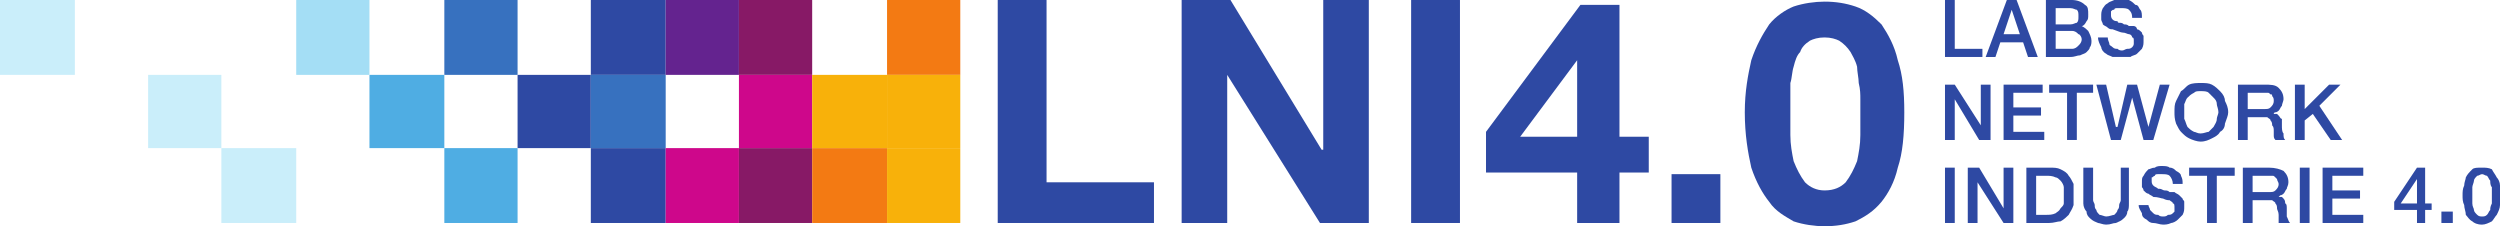
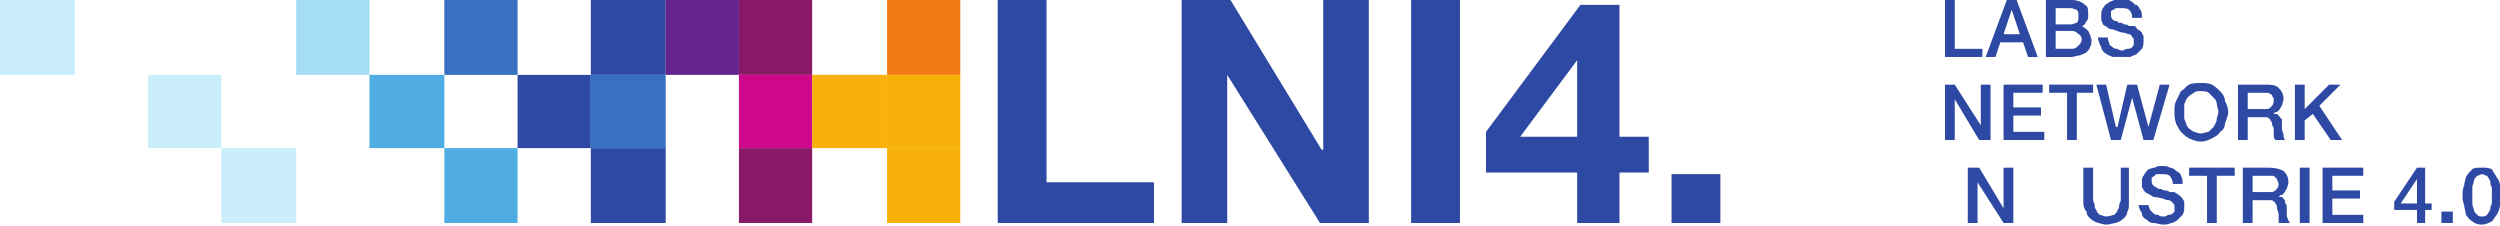
<svg xmlns="http://www.w3.org/2000/svg" xml:space="preserve" width="155.642mm" height="14.085mm" version="1.1" shape-rendering="geometricPrecision" text-rendering="geometricPrecision" image-rendering="optimizeQuality" fill-rule="evenodd" clip-rule="evenodd" viewBox="0 0 6443688 583117">
  <polygon fill="#CAEEFA" fill-rule="nonzero" points="0,192969 192981,192969 192981,0 0,0 " />
  <polygon fill="#CAEEFA" fill-rule="nonzero" points="570539,381752 381760,381752 381760,192969 570539,192969 " />
  <polygon fill="#CAEEFA" fill-rule="nonzero" points="763512,574733 570539,574733 570539,381752 763512,381752 " />
  <polygon fill="#A4DEF5" fill-rule="nonzero" points="952291,192969 763512,192969 763512,0 952291,0 " />
  <polygon fill="#4FADE3" fill-rule="nonzero" points="1145264,381752 952291,381752 952291,192969 1145264,192969 " />
  <polygon fill="#3771BF" fill-rule="nonzero" points="1334043,192969 1145264,192969 1145264,0 1334043,0 " />
  <polygon fill="#4FADE3" fill-rule="nonzero" points="1334043,574733 1145264,574733 1145264,381752 1334043,381752 " />
  <polygon fill="#2E49A3" fill-rule="nonzero" points="1522822,381752 1334043,381752 1334043,192969 1522822,192969 " />
  <polygon fill="#2E49A3" fill-rule="nonzero" points="1715808,192969 1522822,192969 1522822,0 1715808,0 " />
  <polygon fill="#2E49A3" fill-rule="nonzero" points="1715808,574733 1522822,574733 1522822,381752 1715808,381752 " />
  <polygon fill="#3771BF" fill-rule="nonzero" points="1715808,381752 1522822,381752 1522822,192969 1715808,192969 " />
  <polygon fill="#64238F" fill-rule="nonzero" points="1904587,192969 1715808,192969 1715808,0 1904587,0 " />
-   <polygon fill="#CE078B" fill-rule="nonzero" points="1904587,574733 1715808,574733 1715808,381752 1904587,381752 " />
  <polygon fill="#871966" fill-rule="nonzero" points="2093366,192969 1904587,192969 1904587,0 2093366,0 " />
  <polygon fill="#871966" fill-rule="nonzero" points="2093366,574733 1904587,574733 1904587,381752 2093366,381752 " />
  <polygon fill="#CE078B" fill-rule="nonzero" points="2093366,381752 1904587,381752 1904587,192969 2093366,192969 " />
-   <polygon fill="#F37A13" fill-rule="nonzero" points="2286339,574733 2093366,574733 2093366,381752 2286339,381752 " />
  <polygon fill="#F8B10A" fill-rule="nonzero" points="2286339,381752 2093366,381752 2093366,192969 2286339,192969 " />
  <polygon fill="#F37A13" fill-rule="nonzero" points="2475118,192969 2286339,192969 2286339,0 2475118,0 " />
  <polygon fill="#F8B10A" fill-rule="nonzero" points="2475118,574733 2286339,574733 2286339,381752 2475118,381752 " />
  <polygon fill="#F8B10A" fill-rule="nonzero" points="2475118,381752 2286339,381752 2286339,192969 2475118,192969 " />
  <polygon fill="#2E49A3" fill-rule="nonzero" points="2697460,0 2697460,469849 2974340,469849 2974340,574733 2571606,574733 2571606,0 " />
  <polygon fill="#2E49A3" fill-rule="nonzero" points="3171503,0 3171503,0 3406431,385950 3410621,385950 3410621,0 3528091,0 3528091,574733 3402237,574733 3163119,192969 3163119,574733 3045649,574733 3045649,0 " />
  <polygon fill="#2E49A3" fill-rule="nonzero" points="3763012,574733 3637158,574733 3637158,0 3763012,0 " />
  <path fill="#2E49A3" fill-rule="nonzero" d="M4065059 155215l0 0 -146820 197171 146820 0 0 -197171zm-234920 289462l0 -104876 243316 -327219 100682 0 0 339804 75511 0 0 92291 -75511 0 0 130056 -109078 0 0 -130056 -234920 0z" />
  <polygon fill="#2E49A3" fill-rule="nonzero" points="4434237,574733 4308383,574733 4308383,448879 4434237,448879 " />
-   <path fill="#2E49A3" fill-rule="nonzero" d="M4614620 348197l0 0c0,25171 4194,46137 8397,67119 8383,20977 16775,37753 29361,54533 12586,12585 29361,20977 50343,20977 25168,0 41947,-8392 54533,-20977 12582,-16780 20978,-33556 29370,-54533 4194,-20982 8384,-41948 8384,-67119 0,-20982 0,-41960 0,-58736 0,-8396 0,-20977 0,-33563 0,-12586 0,-25172 -4190,-41947 0,-12586 -4194,-29366 -4194,-41952 -4202,-16784 -12586,-29369 -16788,-37753 -8384,-12586 -16776,-20978 -29361,-29374 -8392,-4190 -20978,-8383 -37754,-8383 -16780,0 -29365,4193 -37757,8383 -12586,8396 -20978,16788 -25172,29374 -8392,8384 -12586,20969 -16775,37753 -4203,12586 -4203,29366 -8397,41952 0,16775 0,29361 0,41947 0,12586 0,25167 0,33563 0,16776 0,37754 0,58736zm-100682 -192982l0 0c12586,-37757 29366,-67118 46149,-92290 16780,-20978 41952,-37757 62930,-46149 25171,-8384 54533,-12586 79704,-12586 29362,0 54533,4202 79701,12586 25171,8392 46149,25171 67131,46149 16776,25172 33551,54533 41947,92290 12586,37754 16776,79713 16776,134246 0,58736 -4190,104873 -16776,142630 -8396,37758 -25171,67127 -41947,88097 -20982,25171 -41960,37757 -67131,50343 -25168,8392 -50339,12586 -79701,12586 -25171,0 -54533,-4194 -79704,-12586 -20978,-12586 -46150,-25172 -62930,-50343 -16783,-20970 -33563,-50339 -46149,-88097 -8392,-37757 -16776,-83894 -16776,-142630 0,-54533 8384,-96492 16776,-134246z" />
  <polygon fill="#2E49A3" fill-rule="nonzero" points="5013160,0 5038332,0 5038332,125850 5109641,125850 5109641,146832 5013160,146832 " />
  <path fill="#2E49A3" fill-rule="nonzero" d="M5164186 88097l41947 0 -20982 -62929 -20965 62929zm8384 -88097l25167 0 54546 146832 -25172 0 -12586 -37758 -58735 0 -12586 37758 -25167 0 54533 -146832z" />
  <path fill="#2E49A3" fill-rule="nonzero" d="M5298420 125850l41959 0c8384,0 12586,-4190 16776,-8392 4194,-4190 8396,-8384 8396,-16776 0,-4193 -4202,-12585 -8396,-12585 -4190,-4194 -8392,-8396 -16776,-8396l-41959 0 0 46149zm0 -62925l37757 0c8392,0 12586,-4190 16788,-4190 4190,-4202 4190,-8396 4190,-16788 0,-8383 0,-12586 -4190,-16779 -4202,0 -8396,-4190 -16788,-4190l-37757 0 0 41947zm-25168 -62925l67127 0c12586,0 25172,4190 33556,12582 8392,4194 8392,12586 8392,25171 0,8396 0,12586 -4190,16780 -4202,8392 -8396,12586 -12586,12586 8384,4198 12586,8392 16776,12582 4193,8396 8392,16788 8392,25171 0,4202 0,12586 -4199,16788 0,4190 -4193,8384 -8383,12586 -4202,4190 -8396,4190 -16788,8384 -8384,0 -12586,4202 -25172,4202l-62925 0 0 -146832z" />
  <path fill="#2E49A3" fill-rule="nonzero" d="M5432670 96489l0 0c0,8383 4190,12585 4190,16779 0,4190 4202,4190 8392,8392 4193,4190 8396,4190 12585,4190 4194,4194 8396,4194 12586,4194 4194,0 8396,-4194 12586,-4194 4194,0 8396,0 12586,-4190 0,0 4190,-4202 4190,-8392 0,0 0,-4194 0,-8396 0,-4190 0,-8383 -4190,-8383 0,-4203 -4190,-8392 -8392,-8392 -4194,0 -8384,-4194 -16780,-4194 -4190,0 -12586,-4202 -25171,-8392 -4190,0 -8392,0 -12582,-4194 -4194,-4198 -8396,-4198 -12586,-8392 0,-4190 -4194,-8392 -4194,-12586 0,0 0,-4190 0,-8392 0,-8383 0,-12586 4194,-20969 4190,-4202 4190,-8396 12586,-12586 4190,-4202 8392,-4202 16775,-8392 4203,0 12586,0 16788,0 8384,0 16776,0 20970,0 8392,4190 12582,8392 16784,12582 8383,0 8383,8396 12586,12586 4193,4193 4193,12585 4193,20981l-25171 0c0,-12585 -4190,-16788 -8392,-20981 -4194,-4190 -12586,-4190 -20970,-4190 -4202,0 -4202,0 -8396,0 -4189,0 -8392,0 -8392,4190 -4193,0 -4193,0 -8383,4193 0,0 0,4203 0,8392 0,4194 0,8396 4190,12586 4193,4194 8396,4194 12585,4194 0,0 0,4202 4194,4202 4202,0 8392,0 12586,4190 4202,0 8392,0 12586,4194 4202,0 8392,0 12582,0 4202,0 8396,4198 8396,8392 4189,0 8392,4190 12585,8392 0,0 0,4194 4190,8383 0,4203 0,8396 0,12586 0,8396 0,12586 -4190,20978 -4193,4194 -8396,8396 -12585,12586 -4194,4194 -12586,4194 -16776,8396 -8396,0 -16788,0 -20982,0 -8392,0 -16775,0 -25171,0 -8392,-4202 -12582,-4202 -16776,-8396 -8392,-4190 -12586,-12586 -12586,-16776 -4202,-8392 -8392,-16788 -8392,-25171l25172 0z" />
  <polygon fill="#2E49A3" fill-rule="nonzero" points="5013160,218140 5038332,218140 5105451,323025 5105451,218140 5130618,218140 5130618,360783 5101257,360783 5038332,255898 5038332,360783 5013160,360783 " />
  <polygon fill="#2E49A3" fill-rule="nonzero" points="5164186,218140 5264869,218140 5264869,239118 5189354,239118 5189354,276876 5260666,276876 5260666,297853 5189354,297853 5189354,339801 5269058,339801 5269058,360783 5164186,360783 " />
  <polygon fill="#2E49A3" fill-rule="nonzero" points="5281644,218140 5394912,218140 5394912,239118 5352965,239118 5352965,360783 5327794,360783 5327794,239118 5281644,239118 " />
  <polygon fill="#2E49A3" fill-rule="nonzero" points="5403304,218140 5428476,218140 5453648,327215 5457837,327215 5483009,218140 5508181,218140 5537542,327215 5566916,218140 5592088,218140 5550128,360783 5524956,360783 5495595,251704 5466233,360783 5441062,360783 " />
  <path fill="#2E49A3" fill-rule="nonzero" d="M5671788 234928l0 0c-8392,0 -12586,0 -16776,4190 -8391,4194 -12585,8396 -16788,12586 -4189,4194 -4189,8396 -8383,16780 0,4198 0,12581 0,20977 0,4190 0,12586 0,16776 4194,8396 4194,12586 8383,20978 4203,4194 8397,8396 16788,12586 4190,0 8384,4194 16776,4194 8396,0 16780,-4194 20982,-4194 4190,-4190 8384,-8392 12582,-12586 4194,-8392 8383,-12582 8383,-20978 0,-4190 4202,-12586 4202,-16776 0,-8396 -4202,-16779 -4202,-20977 0,-8384 -4189,-12586 -8383,-16780 -4198,-4190 -8392,-8392 -12582,-12586 -4202,-4190 -12586,-4190 -20982,-4190zm0 -20977l0 0c12586,0 20982,0 29366,4189 8392,4203 16783,12586 20977,16788 8392,8384 12586,16776 12586,25172 4190,8384 8392,16776 8392,29361 0,8392 -4202,16776 -8392,29362 0,8392 -4194,16788 -12586,20978 -4194,8396 -12585,12585 -20977,16779 -8384,4203 -16780,8392 -29366,8392 -8392,0 -20978,-4189 -29361,-8392 -8392,-4194 -12586,-8383 -20978,-16779 -4194,-4190 -8396,-12586 -12586,-20978 -4194,-12586 -4194,-20970 -4194,-29362 0,-12585 0,-20977 4194,-29361 4190,-8396 8392,-16788 12586,-25172 8392,-4202 12586,-12585 20978,-16788 8383,-4189 20969,-4189 29361,-4189z" />
  <path fill="#2E49A3" fill-rule="nonzero" d="M5793452 281065l41948 0c8392,0 12585,0 16775,-4189 4202,-4194 8396,-8392 8396,-16776 0,-4202 0,-8396 -4194,-12586 0,-4202 0,-4202 -4202,-4202 -4190,-4194 -4190,-4194 -8383,-4194 -4203,0 -4203,0 -8392,0l-41948 0 0 41947zm-25171 -62925l67119 0c16775,0 29361,0 37753,8392 8396,8396 12586,16780 12586,29366 0,4202 -4190,12586 -4190,16784 -4202,4194 -4202,8383 -8396,12586 0,0 -4190,4193 -8392,4193 0,0 -4190,0 -4190,4190 4190,0 4190,0 8392,0l4190 4202c4194,4194 4194,8384 8396,8384 0,4202 0,8396 0,16788 0,8384 0,16776 4190,20970 0,8391 0,12585 4194,16788l-25172 0c-4190,-4203 -4190,-8397 -4190,-12586 0,-4202 0,-4202 0,-8396 0,-8392 0,-12586 -4194,-16776 0,-4202 0,-8392 -4202,-12586 0,-4202 -4190,-4202 -8383,-8392 -4203,0 -8392,0 -12586,0l-37754 0 0 58736 -25171 0 0 -142643z" />
  <polygon fill="#2E49A3" fill-rule="nonzero" points="5915104,218140 5940272,218140 5940272,281065 6003201,218140 6032571,218140 5978029,272682 6036764,360783 6007403,360783 5961254,293651 5940272,310439 5940272,360783 5915104,360783 " />
-   <polygon fill="#2E49A3" fill-rule="nonzero" points="5013160,432091 5038332,432091 5038332,574733 5013160,574733 " />
  <polygon fill="#2E49A3" fill-rule="nonzero" points="5071887,432091 5101257,432091 5164186,536976 5164186,432091 5189354,432091 5189354,574733 5164186,574733 5097055,469849 5097055,574733 5071887,574733 " />
-   <path fill="#2E49A3" fill-rule="nonzero" d="M5248081 553751l25171 0c8392,0 16784,0 25168,-4189 4202,-4203 8396,-4203 12586,-12586 4202,-4202 8396,-8392 8396,-12586 0,-8392 0,-12586 0,-20978 0,-8396 0,-16780 0,-20978 0,-4193 -4194,-12585 -8396,-16779 -4190,-4190 -8384,-8392 -12586,-8392 -8384,-4194 -16776,-4194 -25168,-4194l-25171 0 0 100682zm-25172 -121660l58735 0c12586,0 20978,0 29362,4202 8396,4190 16788,8384 20981,16776 4190,4194 8392,12586 12582,20982 0,8383 0,16775 0,29361 0,8392 0,16776 0,25172 -4190,12581 -8392,16775 -12582,25167 -4193,4194 -12585,12586 -20981,16780 -8384,0 -16776,4202 -29362,4202l-58735 0 0 -142642z" />
  <path fill="#2E49A3" fill-rule="nonzero" d="M5369741 432091l25171 0 0 83907c0,4190 4190,8392 4190,12586 0,4190 0,8392 4202,12581 0,4194 4194,8397 8384,12586 4202,0 12586,4194 16788,4194 8384,0 16776,-4194 20969,-4194 4203,-4189 8392,-8392 8392,-12586 4194,-4189 4194,-8391 4194,-12581 0,-4194 4202,-8396 4202,-12586l0 -83907 20970 0 0 92299c0,8384 0,16775 -4194,20969 0,8392 -4190,12586 -8392,16788 -8384,8384 -12586,8384 -20969,12586 -8396,0 -12586,4190 -25172,4190 -8392,0 -16788,-4190 -20978,-4190 -8396,-4202 -12586,-4202 -20978,-12586 -4193,-4202 -8383,-8396 -8383,-16788 -4202,-4194 -8396,-12585 -8396,-20969l0 -92299z" />
  <path fill="#2E49A3" fill-rule="nonzero" d="M5537542 528584l0 0c0,4190 4202,8392 4202,12581 4194,4194 4194,4194 8384,8397 4202,4189 8392,4189 12586,4189 4202,4194 8392,4194 12586,4194 4202,0 8391,0 12585,-4194 4203,0 8392,0 12586,-4189l4198 -4203c0,-4194 0,-8383 0,-8383 0,-8392 0,-12586 -4198,-12586 0,-4202 -4194,-4202 -8383,-8392 -4203,0 -8397,0 -16788,-4194 -4194,0 -12586,-4202 -25172,-4202 -4190,-4190 -8384,-4190 -12586,-8384 -4190,0 -8384,-4202 -12586,-8392 0,-4194 -4190,-8392 -4190,-8392 0,-4193 0,-8383 0,-12585 0,-8384 0,-12586 4190,-16780 4202,-8392 8396,-12586 12586,-16776 4202,0 8396,-4202 16788,-4202 4190,-4190 12586,-4190 16776,-4190 8396,0 16779,0 20982,4190 8383,0 12581,4202 16775,8392 8392,4194 12586,8396 12586,12586 4190,8396 4190,12586 4190,20982l-25168 0c0,-8396 -4194,-16788 -8383,-20982 -4203,-4190 -12586,-4190 -20982,-4190 -4190,0 -4190,0 -8392,0 -4194,0 -8384,0 -8384,4190 -4202,0 -4202,4194 -8392,4194 0,4202 0,4202 0,8392 0,4194 0,8396 4190,12586 4202,4193 8392,4193 12586,8391 0,0 0,0 4202,0 4190,0 8384,4194 12586,4194 4189,0 8383,0 12586,4190 4189,0 8383,0 12581,0 4194,4202 8384,4202 12586,8396 0,0 4194,4190 8384,8392 0,4194 4202,4194 4202,8384 0,4202 0,8396 0,12586 0,8391 0,12585 -4202,20977 -4190,4194 -8384,8396 -12586,12586 -4190,4194 -12582,8396 -16776,8396 -8392,4190 -16775,4190 -20977,4190 -8384,0 -16780,-4190 -25172,-4190 -8384,0 -12586,-4202 -16776,-8396 -8396,-4190 -12586,-8392 -12586,-16775 -4193,-8397 -8396,-12586 -8396,-20978l25172 0z" />
  <polygon fill="#2E49A3" fill-rule="nonzero" points="5642427,432091 5759885,432091 5759885,453069 5713735,453069 5713735,574733 5688568,574733 5688568,453069 5642427,453069 " />
  <path fill="#2E49A3" fill-rule="nonzero" d="M5806034 495016l41951 0c8392,0 12586,0 16776,-4190 4202,-4194 8392,-8392 8392,-16775 0,-4202 -4190,-8396 -4190,-12586l-4202 -4202c-4190,-4194 -4190,-4194 -8384,-4194 -4202,0 -4202,0 -8392,0l-41951 0 0 41947zm-25167 -62925l67118 0c16776,0 29362,4202 37754,8392 8396,8396 12586,16780 12586,29366 0,8392 -4190,12585 -4190,16783 -4202,4194 -4202,8384 -8396,12586 0,0 -4190,4194 -8392,4194l-4194 4190c0,0 4194,0 8396,0l4190 4202c4194,4194 4194,8384 4194,12586 4202,0 4202,8384 4202,12586 0,8383 0,16775 0,20969 4190,8392 4190,12586 8383,16788l-29365 0c0,-4202 0,-8396 0,-12586 0,0 0,-4202 0,-8396 0,-8392 -4190,-12586 -4190,-16775 0,-4202 0,-8392 -4202,-12586 0,-4202 -4190,-4202 -8384,-8392 -4202,0 -8392,0 -12585,0l-37758 0 0 58735 -25167 0 0 -142642z" />
  <polygon fill="#2E49A3" fill-rule="nonzero" points="5927686,432091 5952858,432091 5952858,574733 5927686,574733 " />
  <polygon fill="#2E49A3" fill-rule="nonzero" points="5986421,432091 6091298,432091 6091298,453069 6011593,453069 6011593,490826 6082914,490826 6082914,511804 6011593,511804 6011593,553751 6091298,553751 6091298,574733 5986421,574733 " />
  <path fill="#2E49A3" fill-rule="nonzero" d="M6187786 524390l41951 0 0 -62925 -41951 62925zm79705 16775l-16776 0 0 33568 -20978 0 0 -33568 -58727 0 0 -20977 58727 -88097 20978 0 0 92299 16776 0 0 16775z" />
  <polygon fill="#2E49A3" fill-rule="nonzero" points="6292662,545359 6322036,545359 6322036,574733 6292662,574733 " />
  <path fill="#2E49A3" fill-rule="nonzero" d="M6397547 557945l0 0c4190,0 8384,0 12586,-4194 4190,-4189 4190,-8392 8383,-12586 0,-4189 0,-8391 4203,-16775 0,-4202 0,-12586 0,-20978 0,-8396 0,-12586 0,-20978 -4203,-4193 -4203,-12585 -4203,-16779 -4193,-4190 -4193,-8392 -8383,-12586 -4202,0 -8396,-4190 -12586,-4190 -4202,0 -8396,4190 -12586,4190 -4202,4194 -8392,8396 -8392,12586 0,4194 -4194,12586 -4194,16779 0,8392 0,12582 0,20978 0,8392 0,16776 0,20978 0,8384 4194,12586 4194,16775 0,4194 4190,8397 8392,12586 4190,4194 8384,4194 12586,4194zm0 -125854l0 0c8384,0 16776,0 25172,4202 4189,8384 8383,12586 12581,20970 4194,4202 8384,12586 8384,20978 0,8391 0,16775 0,25171 0,8392 0,16776 0,25172 0,8392 -4190,16775 -8384,25167 -4198,4194 -8392,12586 -12581,16780 -8396,4202 -16788,8392 -25172,8392 -12586,0 -20978,-4190 -25172,-8392 -8392,-4194 -12585,-12586 -16788,-16780 0,-8392 -4189,-16775 -4189,-25167 -4194,-8396 -4194,-16780 -4194,-25172 0,-8396 0,-16780 4194,-25171 0,-8392 4189,-16776 4189,-20978 4203,-8384 8396,-12586 16788,-20970 4194,-4202 12586,-4202 25172,-4202z" />
</svg>